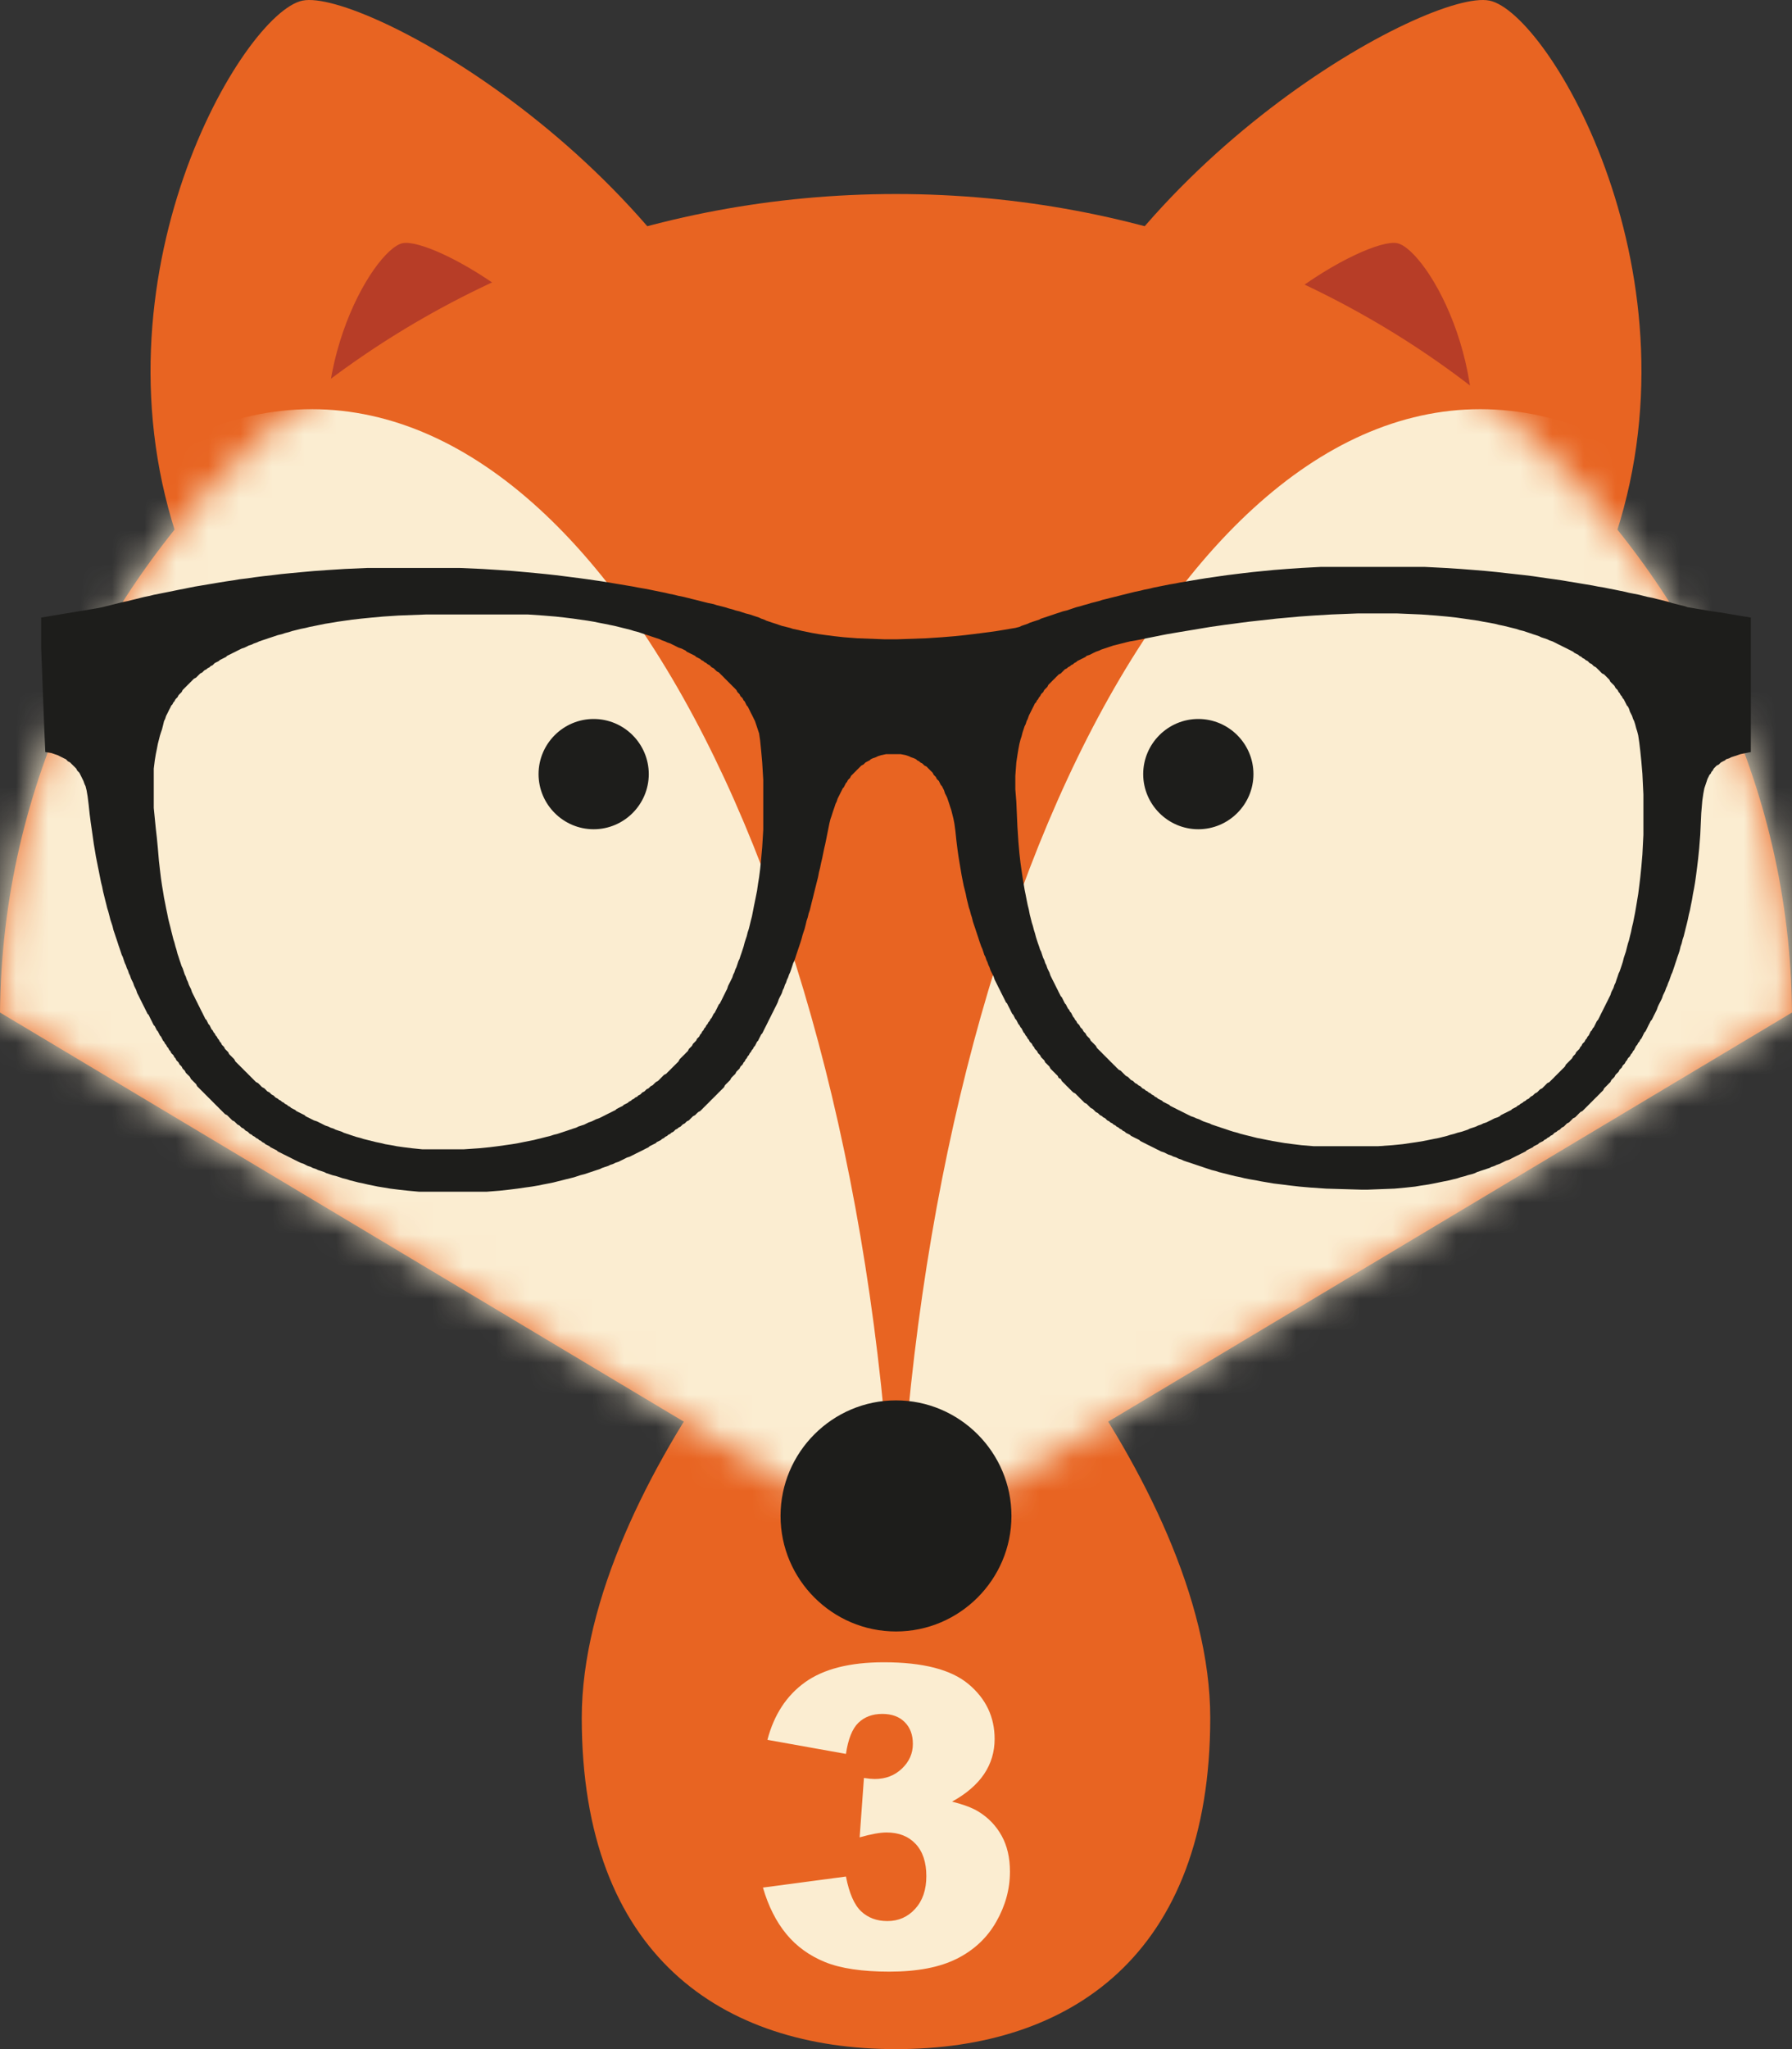
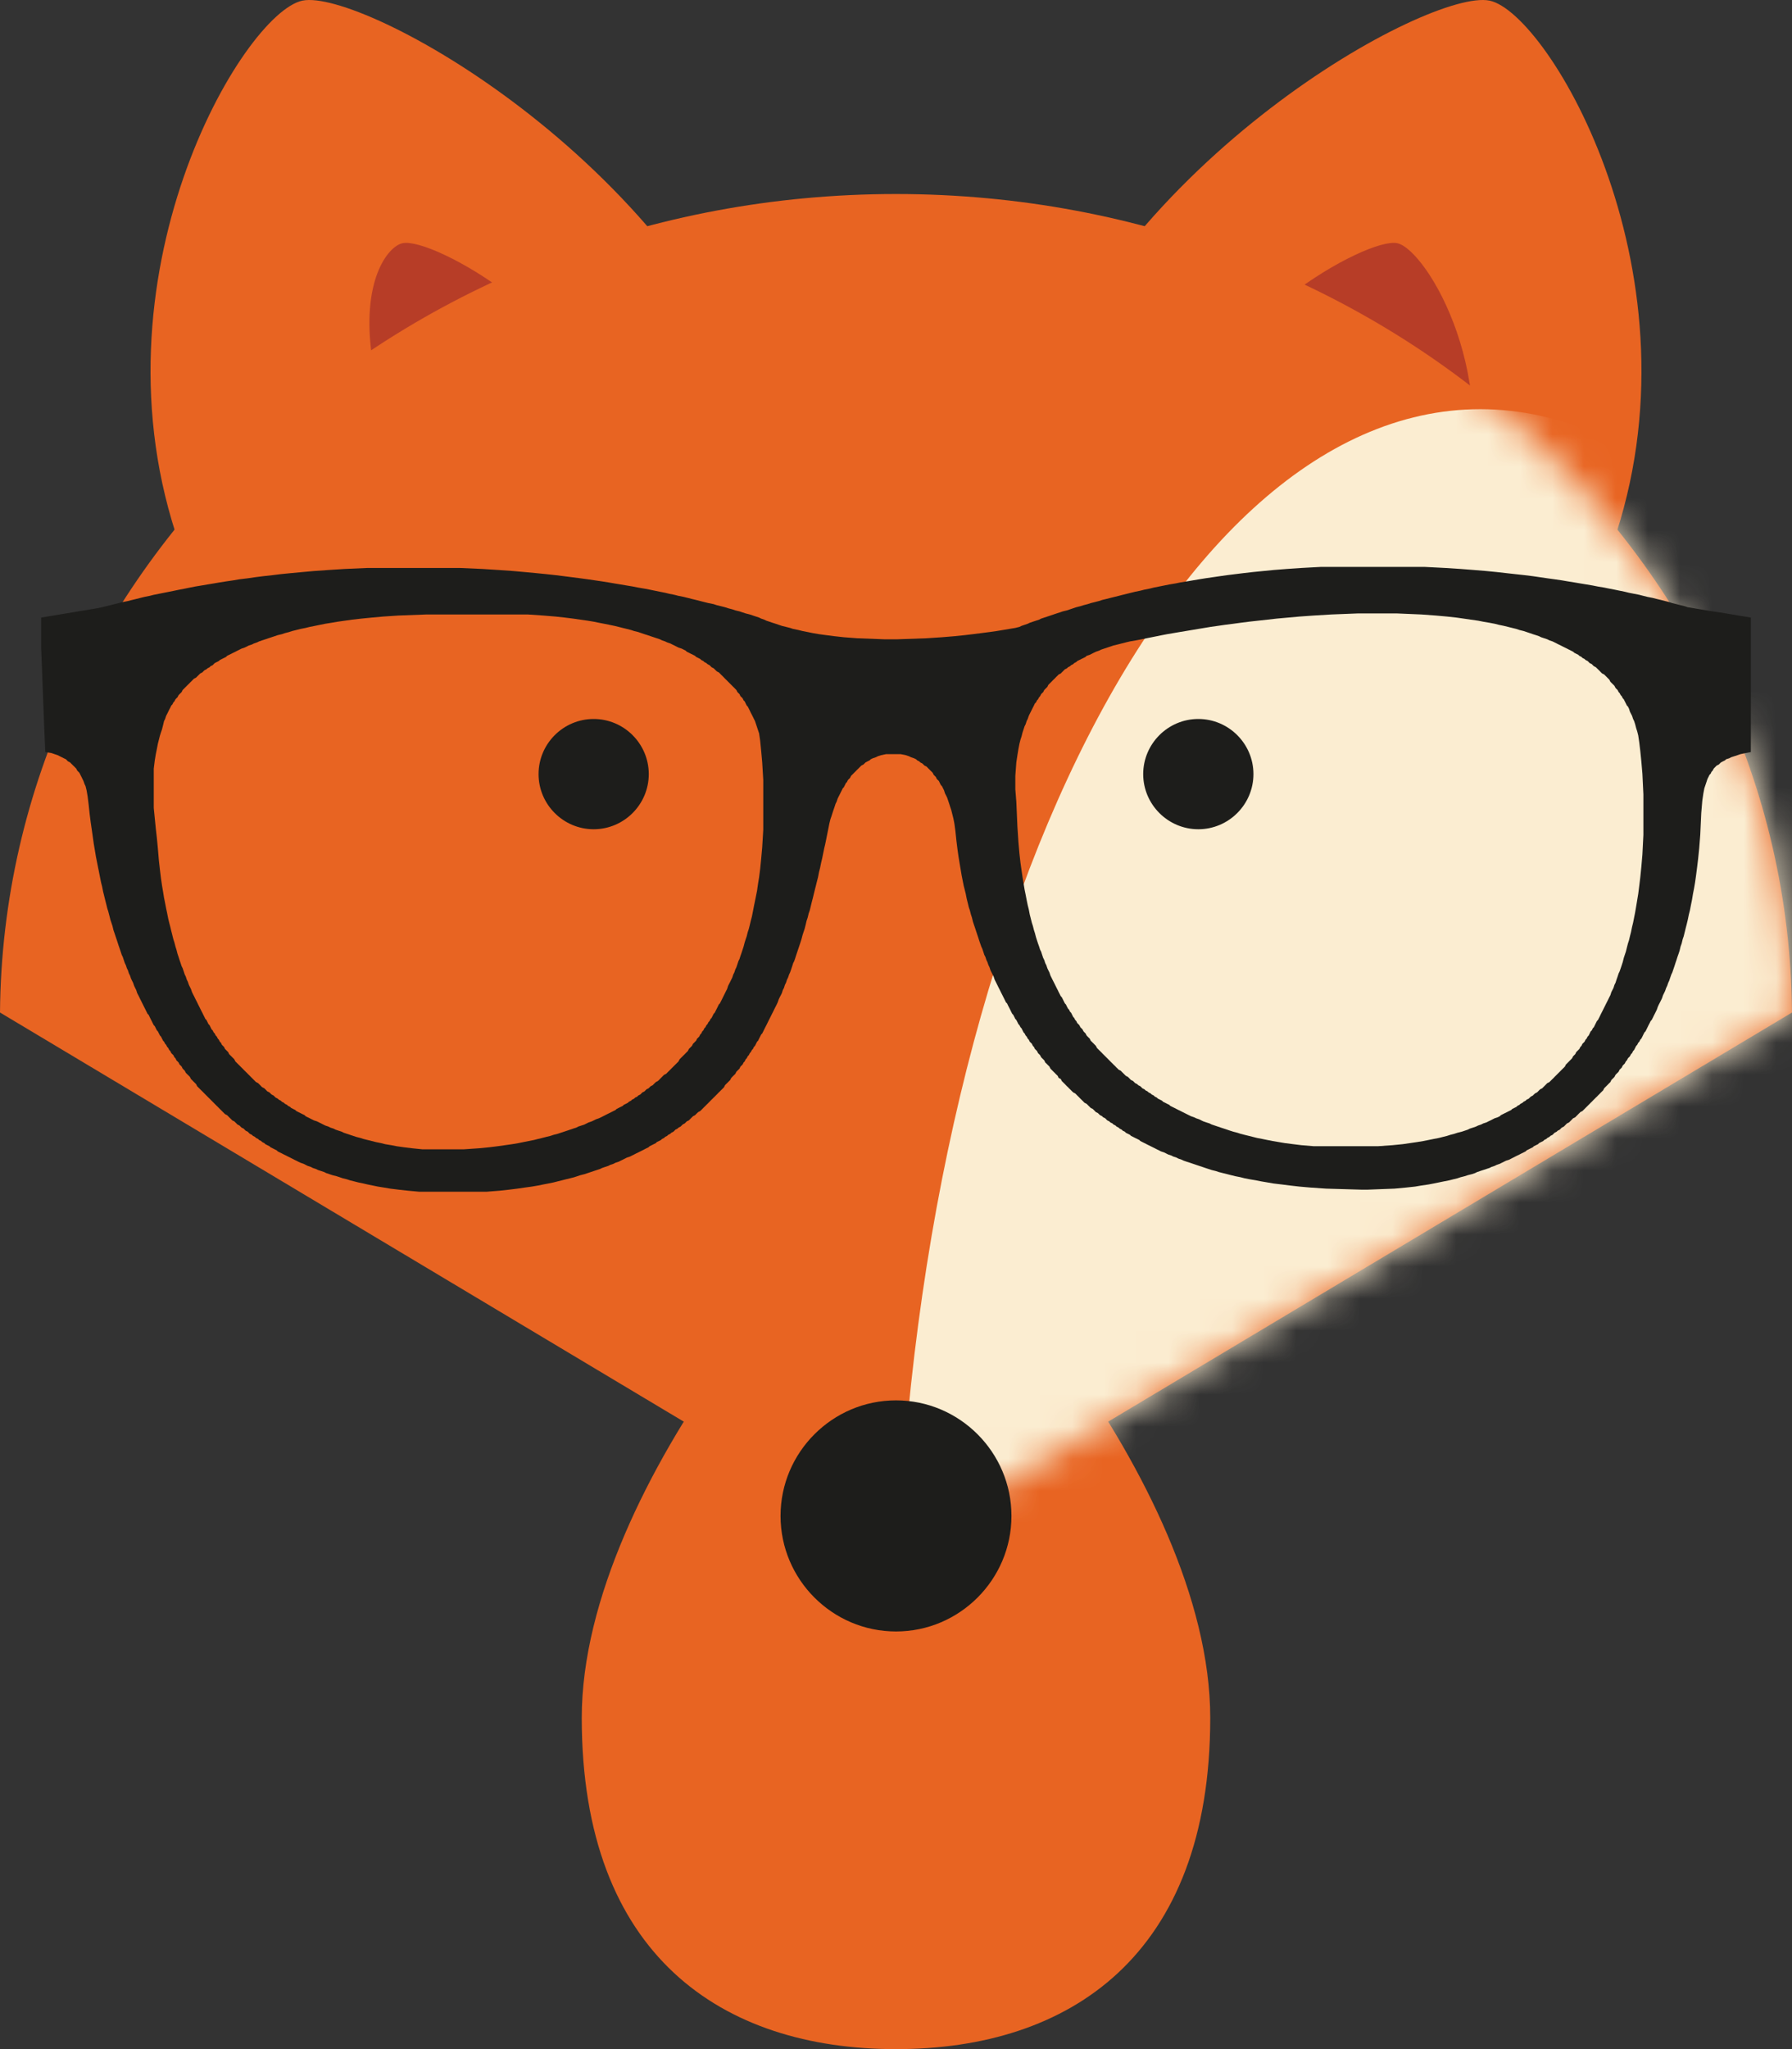
<svg xmlns="http://www.w3.org/2000/svg" xmlns:xlink="http://www.w3.org/1999/xlink" width="56px" height="64px" viewBox="0 0 56 64" version="1.1">
  <rect x="0" y="0" width="56" height="64" fill="#333333" stroke="none" />
  <title>27577E03-690D-4C60-B257-EF82F3F7CA11</title>
  <defs>
-     <path d="M4.8309011e-15,25.563 L27.999,42.306 L55.999,25.563 C55.884,11.429 43.391,0 27.999,0 L27.999,0 C12.609,0 0.115,11.429 4.8309011e-15,25.563" id="path-1" />
    <path d="M4.8309011e-15,25.563 L27.999,42.306 L55.999,25.563 C55.884,11.429 43.391,0 27.999,0 L27.999,0 C12.609,0 0.115,11.429 4.8309011e-15,25.563" id="path-3" />
  </defs>
  <g id="UI" stroke="none" stroke-width="1" fill="none" fill-rule="evenodd">
    <g id="_Facile-à-compter" transform="translate(-1126, -1086)">
      <g id="Group-32" transform="translate(1126, 1086)">
        <g id="Group-13">
          <path d="M28,37.074 C29.365,37.074 37.82,46.22 37.82,53.655 C37.82,61.089 33.423,64.001 28,64.001 C22.577,64.001 18.18,61.089 18.18,53.655 C18.18,46.22 26.635,37.074 28,37.074" id="Fill-1" fill="#E86422" />
          <path d="M9.454,0.019 C11.307,-0.359 21.022,4.941 23.973,13.316 C26.924,21.692 25.209,29.32 20.143,30.352 C15.078,31.384 8.576,25.429 5.625,17.054 C2.673,8.679 7.6,0.396 9.454,0.019" id="Fill-3" fill="#E86422" />
          <path d="M46.546,0.019 C44.692,-0.359 34.978,4.941 32.027,13.316 C29.075,21.692 30.791,29.32 35.856,30.352 C40.922,31.384 47.424,25.429 50.375,17.054 C53.326,8.679 48.399,0.396 46.546,0.019" id="Fill-5" fill="#E86422" />
-           <path d="M12.584,7.595 C13.513,7.406 18.38,10.062 19.859,14.258 C21.338,18.455 20.479,22.277 17.941,22.795 C15.402,23.312 12.145,20.328 10.665,16.131 C9.187,11.935 11.655,7.784 12.584,7.595" id="Fill-7" fill="#B73D27" />
+           <path d="M12.584,7.595 C13.513,7.406 18.38,10.062 19.859,14.258 C21.338,18.455 20.479,22.277 17.941,22.795 C9.187,11.935 11.655,7.784 12.584,7.595" id="Fill-7" fill="#B73D27" />
          <path d="M43.66,7.595 C42.731,7.406 37.864,10.062 36.385,14.258 C34.906,18.455 35.764,22.277 38.303,22.795 C40.841,23.312 44.099,20.328 45.578,16.131 C47.057,11.935 44.589,7.784 43.66,7.595" id="Fill-9" fill="#B73D27" />
          <path d="M0,31.624 C0.115,17.49 12.609,6.06 27.999,6.06 C43.391,6.06 55.884,17.49 56,31.624 L27.999,48.368 L0,31.624 Z" id="Fill-11" fill="#E86422" />
        </g>
        <g id="Group-20" transform="translate(0.001, 6.061)">
          <g id="Group-16">
            <mask id="mask-2" fill="white">
              <use xlink:href="#path-1" />
            </mask>
            <g id="Clip-15" />
            <path d="M9.739,85.378 C19.796,85.378 27.999,67.71 27.999,46.049 C27.999,24.387 19.796,6.719 9.739,6.719 C-0.319,6.719 -8.522,24.387 -8.522,46.049 C-8.522,67.71 -0.319,85.378 9.739,85.378" id="Fill-14" fill="#FBEDD1" mask="url(#mask-2)" />
          </g>
          <g id="Group-19">
            <mask id="mask-4" fill="white">
              <use xlink:href="#path-3" />
            </mask>
            <g id="Clip-18" />
            <path d="M46.26,85.378 C56.318,85.378 64.52,67.71 64.52,46.049 C64.52,24.387 56.318,6.719 46.26,6.719 C36.203,6.719 27.999,24.387 27.999,46.049 C27.999,67.71 36.203,85.378 46.26,85.378" id="Fill-17" fill="#FBEDD1" mask="url(#mask-4)" />
          </g>
        </g>
        <g id="Group-31" transform="translate(1.286, 17.706)">
          <path d="M26.714,33.25 C28.701,33.25 30.322,31.629 30.322,29.641 C30.322,27.653 28.701,26.032 26.714,26.032 C24.727,26.032 23.106,27.653 23.106,29.641 C23.106,31.629 24.727,33.25 26.714,33.25" id="Fill-21" fill="#1D1D1B" />
          <path d="M30.443,6.527 L30.474,6.107 L30.508,5.881 L30.54,5.687 L30.571,5.525 L30.604,5.396 L30.636,5.299 L30.669,5.169 L30.701,5.073 L30.733,4.976 L30.766,4.912 L30.797,4.814 L30.83,4.749 L30.863,4.653 L30.894,4.588 L30.927,4.523 L30.959,4.459 L30.991,4.395 L31.024,4.33 L31.055,4.264 L31.089,4.233 L31.12,4.169 L31.152,4.136 L31.186,4.071 L31.217,4.039 L31.25,3.974 L31.281,3.942 L31.314,3.91 L31.347,3.845 L31.378,3.813 L31.412,3.78 L31.444,3.748 L31.475,3.683 L31.508,3.651 L31.54,3.619 L31.573,3.587 L31.604,3.554 L31.637,3.521 L31.67,3.49 L31.701,3.457 L31.734,3.424 L31.767,3.393 L31.798,3.36 L31.863,3.328 L31.895,3.295 L31.928,3.263 L31.96,3.231 L31.993,3.198 L32.056,3.167 L32.09,3.134 L32.154,3.101 L32.186,3.07 L32.251,3.037 L32.282,3.005 L32.347,2.972 L32.379,2.94 L32.444,2.908 L32.508,2.876 L32.574,2.844 L32.638,2.811 L32.671,2.778 L32.767,2.746 L32.832,2.714 L32.896,2.681 L32.96,2.65 L33.057,2.617 L33.122,2.585 L33.219,2.552 L33.316,2.52 L33.412,2.488 L33.509,2.455 L33.639,2.424 L33.768,2.391 L33.897,2.358 L34.026,2.327 L34.22,2.294 L34.381,2.262 L34.543,2.229 L34.704,2.197 L34.865,2.165 L35.027,2.132 L35.188,2.101 L35.381,2.068 L35.576,2.035 L35.769,2.003 L35.962,1.971 L36.157,1.938 L36.351,1.906 L36.543,1.874 L36.769,1.842 L36.996,1.809 L37.255,1.776 L37.481,1.745 L37.739,1.712 L38.029,1.68 L38.32,1.648 L38.61,1.615 L38.966,1.583 L39.32,1.551 L39.772,1.519 L40.321,1.486 L41.161,1.453 L42.354,1.453 L43.13,1.486 L43.581,1.519 L43.936,1.551 L44.228,1.583 L44.454,1.615 L44.679,1.648 L44.905,1.68 L45.066,1.712 L45.26,1.745 L45.422,1.776 L45.551,1.809 L45.712,1.842 L45.841,1.874 L45.97,1.906 L46.101,1.938 L46.197,1.971 L46.326,2.003 L46.422,2.035 L46.52,2.068 L46.616,2.101 L46.713,2.132 L46.81,2.165 L46.874,2.197 L46.971,2.229 L47.068,2.262 L47.133,2.294 L47.23,2.327 L47.294,2.358 L47.359,2.391 L47.423,2.424 L47.488,2.455 L47.553,2.488 L47.617,2.52 L47.683,2.552 L47.746,2.585 L47.811,2.617 L47.875,2.65 L47.908,2.681 L47.972,2.714 L48.037,2.746 L48.069,2.778 L48.134,2.811 L48.166,2.844 L48.231,2.876 L48.263,2.908 L48.327,2.94 L48.36,2.972 L48.392,3.005 L48.457,3.037 L48.489,3.07 L48.521,3.101 L48.585,3.134 L48.618,3.167 L48.65,3.198 L48.683,3.231 L48.715,3.263 L48.746,3.295 L48.779,3.328 L48.844,3.36 L48.876,3.393 L48.908,3.424 L48.941,3.457 L48.973,3.49 L49.005,3.521 L49.038,3.587 L49.069,3.619 L49.102,3.651 L49.135,3.683 L49.166,3.716 L49.199,3.78 L49.23,3.813 L49.264,3.845 L49.296,3.91 L49.327,3.942 L49.361,4.006 L49.393,4.039 L49.425,4.103 L49.457,4.136 L49.489,4.2 L49.522,4.264 L49.554,4.33 L49.587,4.362 L49.619,4.426 L49.65,4.523 L49.683,4.588 L49.716,4.653 L49.748,4.749 L49.78,4.814 L49.812,4.912 L49.845,5.04 L49.877,5.138 L49.909,5.266 L49.942,5.492 L49.973,5.751 L50.006,6.074 L50.039,6.462 L50.07,7.108 L50.07,8.369 L50.039,8.982 L50.006,9.369 L49.973,9.694 L49.942,9.951 L49.909,10.21 L49.877,10.404 L49.845,10.598 L49.812,10.791 L49.78,10.953 L49.748,11.114 L49.716,11.244 L49.683,11.406 L49.65,11.535 L49.619,11.665 L49.587,11.762 L49.554,11.89 L49.522,12.019 L49.489,12.116 L49.457,12.214 L49.425,12.342 L49.393,12.44 L49.361,12.536 L49.327,12.633 L49.296,12.698 L49.264,12.795 L49.23,12.892 L49.199,12.989 L49.166,13.054 L49.135,13.151 L49.102,13.215 L49.069,13.28 L49.038,13.376 L49.005,13.441 L48.973,13.506 L48.941,13.571 L48.908,13.635 L48.876,13.7 L48.844,13.764 L48.812,13.828 L48.779,13.894 L48.746,13.958 L48.715,14.023 L48.683,14.087 L48.65,14.151 L48.618,14.184 L48.585,14.249 L48.553,14.314 L48.521,14.378 L48.489,14.41 L48.457,14.476 L48.423,14.507 L48.392,14.572 L48.36,14.637 L48.327,14.669 L48.295,14.733 L48.263,14.766 L48.231,14.83 L48.198,14.863 L48.166,14.894 L48.134,14.96 L48.101,14.992 L48.069,15.057 L48.037,15.089 L48.005,15.121 L47.972,15.153 L47.94,15.219 L47.908,15.251 L47.875,15.283 L47.842,15.347 L47.811,15.38 L47.779,15.412 L47.746,15.445 L47.714,15.478 L47.683,15.509 L47.649,15.542 L47.617,15.606 L47.585,15.639 L47.553,15.67 L47.52,15.703 L47.488,15.735 L47.456,15.768 L47.423,15.8 L47.391,15.832 L47.359,15.864 L47.327,15.896 L47.294,15.929 L47.263,15.962 L47.23,15.994 L47.197,16.026 L47.165,16.058 L47.133,16.091 L47.068,16.123 L47.036,16.155 L47.004,16.188 L46.971,16.221 L46.94,16.252 L46.907,16.285 L46.843,16.317 L46.81,16.349 L46.779,16.382 L46.745,16.413 L46.682,16.446 L46.648,16.478 L46.616,16.511 L46.552,16.544 L46.52,16.575 L46.487,16.608 L46.422,16.639 L46.39,16.672 L46.326,16.705 L46.293,16.737 L46.229,16.77 L46.197,16.801 L46.132,16.834 L46.101,16.866 L46.036,16.898 L45.97,16.931 L45.939,16.963 L45.875,16.995 L45.809,17.028 L45.744,17.06 L45.68,17.092 L45.616,17.124 L45.583,17.157 L45.518,17.19 L45.422,17.221 L45.358,17.254 L45.293,17.287 L45.228,17.318 L45.163,17.351 L45.066,17.382 L45.002,17.415 L44.905,17.448 L44.84,17.48 L44.743,17.513 L44.647,17.544 L44.582,17.577 L44.485,17.61 L44.389,17.641 L44.259,17.674 L44.162,17.706 L44.034,17.739 L43.936,17.771 L43.808,17.803 L43.678,17.836 L43.517,17.867 L43.355,17.9 L43.195,17.932 L43.001,17.964 L42.774,17.997 L42.549,18.03 L42.226,18.062 L41.773,18.094 L39.772,18.094 L39.386,18.062 L39.126,18.03 L38.868,17.997 L38.674,17.964 L38.482,17.932 L38.32,17.9 L38.159,17.867 L37.997,17.836 L37.867,17.803 L37.739,17.771 L37.609,17.739 L37.481,17.706 L37.384,17.674 L37.255,17.641 L37.158,17.61 L37.061,17.577 L36.963,17.544 L36.866,17.513 L36.769,17.48 L36.674,17.448 L36.577,17.415 L36.512,17.382 L36.415,17.351 L36.318,17.318 L36.254,17.287 L36.189,17.254 L36.092,17.221 L36.028,17.19 L35.931,17.157 L35.865,17.124 L35.801,17.092 L35.737,17.06 L35.673,17.028 L35.608,16.995 L35.542,16.963 L35.479,16.931 L35.414,16.898 L35.35,16.866 L35.285,16.834 L35.253,16.801 L35.188,16.77 L35.124,16.737 L35.059,16.705 L35.027,16.672 L34.962,16.639 L34.898,16.608 L34.865,16.575 L34.801,16.544 L34.769,16.511 L34.704,16.478 L34.672,16.446 L34.607,16.413 L34.575,16.382 L34.51,16.349 L34.479,16.317 L34.413,16.285 L34.381,16.252 L34.349,16.221 L34.284,16.188 L34.252,16.155 L34.187,16.123 L34.155,16.091 L34.123,16.058 L34.058,16.026 L34.026,15.994 L33.994,15.962 L33.961,15.929 L33.897,15.896 L33.865,15.864 L33.832,15.832 L33.8,15.8 L33.768,15.768 L33.736,15.735 L33.671,15.703 L33.639,15.67 L33.606,15.639 L33.575,15.606 L33.542,15.573 L33.509,15.542 L33.477,15.509 L33.445,15.478 L33.412,15.445 L33.38,15.412 L33.348,15.38 L33.316,15.347 L33.283,15.315 L33.251,15.283 L33.219,15.251 L33.186,15.219 L33.155,15.186 L33.122,15.153 L33.09,15.121 L33.057,15.089 L33.025,15.057 L32.994,15.025 L32.96,14.96 L32.928,14.927 L32.896,14.894 L32.864,14.863 L32.832,14.83 L32.799,14.799 L32.767,14.733 L32.734,14.702 L32.702,14.669 L32.671,14.637 L32.638,14.572 L32.605,14.54 L32.574,14.507 L32.541,14.443 L32.508,14.41 L32.476,14.378 L32.444,14.314 L32.413,14.281 L32.379,14.249 L32.347,14.184 L32.315,14.151 L32.282,14.087 L32.251,14.055 L32.218,13.99 L32.186,13.926 L32.154,13.894 L32.121,13.828 L32.09,13.797 L32.056,13.733 L32.024,13.667 L31.993,13.635 L31.96,13.571 L31.928,13.506 L31.895,13.441 L31.863,13.408 L31.831,13.344 L31.798,13.28 L31.767,13.215 L31.734,13.151 L31.701,13.085 L31.67,13.021 L31.637,12.957 L31.604,12.892 L31.573,12.828 L31.54,12.762 L31.508,12.666 L31.475,12.601 L31.444,12.536 L31.412,12.44 L31.378,12.375 L31.347,12.278 L31.314,12.214 L31.281,12.116 L31.25,12.019 L31.217,11.955 L31.186,11.857 L31.152,11.762 L31.12,11.665 L31.089,11.567 L31.055,11.438 L31.024,11.341 L30.991,11.212 L30.959,11.114 L30.927,10.986 L30.894,10.856 L30.863,10.695 L30.83,10.565 L30.797,10.404 L30.766,10.243 L30.733,10.081 L30.701,9.887 L30.669,9.694 L30.636,9.467 L30.604,9.241 L30.571,8.951 L30.54,8.595 L30.508,8.11 L30.474,7.334 L30.443,6.947 L30.443,6.527 Z M3.519,6.301 L3.551,6.042 L3.583,5.848 L3.616,5.687 L3.647,5.525 L3.68,5.396 L3.713,5.266 L3.744,5.169 L3.777,5.073 L3.81,4.943 L3.841,4.814 L3.874,4.749 L3.905,4.653 L3.939,4.588 L3.971,4.523 L4.002,4.459 L4.036,4.395 L4.067,4.33 L4.1,4.297 L4.132,4.233 L4.164,4.2 L4.197,4.136 L4.228,4.103 L4.261,4.071 L4.294,4.006 L4.325,3.974 L4.358,3.942 L4.39,3.91 L4.422,3.845 L4.455,3.813 L4.487,3.78 L4.52,3.748 L4.551,3.716 L4.584,3.683 L4.617,3.651 L4.648,3.619 L4.681,3.587 L4.714,3.554 L4.745,3.521 L4.778,3.49 L4.842,3.457 L4.875,3.424 L4.906,3.393 L4.94,3.36 L4.971,3.328 L5.037,3.295 L5.068,3.263 L5.101,3.231 L5.165,3.198 L5.198,3.167 L5.263,3.134 L5.294,3.101 L5.359,3.07 L5.391,3.037 L5.423,3.005 L5.488,2.972 L5.552,2.94 L5.584,2.908 L5.649,2.876 L5.714,2.844 L5.779,2.811 L5.81,2.778 L5.875,2.746 L5.941,2.714 L6.005,2.681 L6.069,2.65 L6.133,2.617 L6.198,2.585 L6.263,2.552 L6.359,2.52 L6.425,2.488 L6.488,2.455 L6.586,2.424 L6.65,2.391 L6.747,2.358 L6.811,2.327 L6.908,2.294 L7.006,2.262 L7.102,2.229 L7.199,2.197 L7.296,2.165 L7.393,2.132 L7.522,2.101 L7.619,2.068 L7.747,2.035 L7.845,2.003 L7.974,1.971 L8.103,1.938 L8.264,1.906 L8.393,1.874 L8.555,1.842 L8.716,1.809 L8.878,1.776 L9.071,1.745 L9.265,1.712 L9.491,1.68 L9.716,1.648 L10.008,1.615 L10.331,1.583 L10.686,1.551 L11.17,1.519 L12.041,1.486 L13.171,1.486 L13.3,1.486 L15.204,1.486 L15.689,1.519 L16.077,1.551 L16.367,1.583 L16.625,1.615 L16.851,1.648 L17.078,1.68 L17.271,1.712 L17.432,1.745 L17.593,1.776 L17.755,1.809 L17.916,1.842 L18.046,1.874 L18.175,1.906 L18.305,1.938 L18.433,1.971 L18.53,2.003 L18.659,2.035 L18.756,2.068 L18.853,2.101 L18.95,2.132 L19.047,2.165 L19.143,2.197 L19.24,2.229 L19.337,2.262 L19.402,2.294 L19.498,2.327 L19.563,2.358 L19.66,2.391 L19.724,2.424 L19.79,2.455 L19.854,2.488 L19.918,2.52 L20.015,2.552 L20.08,2.585 L20.144,2.617 L20.176,2.65 L20.241,2.681 L20.306,2.714 L20.371,2.746 L20.435,2.778 L20.467,2.811 L20.533,2.844 L20.596,2.876 L20.629,2.908 L20.693,2.94 L20.725,2.972 L20.79,3.005 L20.822,3.037 L20.887,3.07 L20.919,3.101 L20.951,3.134 L21.016,3.167 L21.048,3.198 L21.081,3.231 L21.114,3.263 L21.177,3.295 L21.21,3.328 L21.242,3.36 L21.275,3.393 L21.307,3.424 L21.339,3.457 L21.371,3.49 L21.403,3.521 L21.436,3.554 L21.468,3.587 L21.5,3.619 L21.533,3.651 L21.565,3.683 L21.597,3.716 L21.629,3.748 L21.662,3.78 L21.694,3.813 L21.726,3.845 L21.759,3.91 L21.791,3.942 L21.823,3.974 L21.854,4.039 L21.888,4.071 L21.92,4.103 L21.952,4.169 L21.985,4.2 L22.016,4.264 L22.049,4.33 L22.081,4.362 L22.114,4.426 L22.146,4.491 L22.177,4.556 L22.211,4.621 L22.243,4.685 L22.274,4.749 L22.307,4.814 L22.34,4.912 L22.372,5.008 L22.404,5.105 L22.436,5.202 L22.469,5.428 L22.501,5.751 L22.533,6.107 L22.566,6.656 L22.566,8.207 L22.533,8.756 L22.501,9.112 L22.469,9.435 L22.436,9.694 L22.404,9.887 L22.372,10.113 L22.34,10.274 L22.307,10.437 L22.274,10.598 L22.243,10.76 L22.211,10.921 L22.177,11.05 L22.146,11.18 L22.114,11.309 L22.081,11.406 L22.049,11.535 L22.016,11.632 L21.985,11.729 L21.952,11.857 L21.92,11.955 L21.888,12.052 L21.854,12.149 L21.823,12.246 L21.791,12.31 L21.759,12.407 L21.726,12.505 L21.694,12.569 L21.662,12.666 L21.629,12.731 L21.597,12.828 L21.565,12.892 L21.533,12.957 L21.5,13.021 L21.468,13.085 L21.436,13.183 L21.403,13.247 L21.371,13.312 L21.339,13.376 L21.307,13.441 L21.275,13.506 L21.242,13.571 L21.21,13.635 L21.177,13.667 L21.145,13.733 L21.114,13.797 L21.081,13.861 L21.048,13.926 L21.016,13.958 L20.984,14.023 L20.951,14.087 L20.919,14.12 L20.887,14.184 L20.855,14.217 L20.822,14.281 L20.79,14.314 L20.758,14.378 L20.725,14.41 L20.693,14.476 L20.661,14.507 L20.629,14.572 L20.596,14.604 L20.564,14.669 L20.533,14.702 L20.499,14.733 L20.467,14.799 L20.435,14.83 L20.403,14.863 L20.371,14.894 L20.338,14.96 L20.306,14.992 L20.273,15.025 L20.241,15.057 L20.21,15.121 L20.176,15.153 L20.144,15.186 L20.112,15.219 L20.08,15.251 L20.047,15.283 L20.015,15.315 L19.983,15.347 L19.951,15.38 L19.918,15.445 L19.886,15.478 L19.854,15.509 L19.821,15.542 L19.79,15.573 L19.757,15.606 L19.724,15.639 L19.692,15.67 L19.66,15.703 L19.629,15.735 L19.595,15.768 L19.563,15.8 L19.531,15.832 L19.467,15.864 L19.434,15.896 L19.402,15.929 L19.369,15.962 L19.337,15.994 L19.306,16.026 L19.272,16.058 L19.209,16.091 L19.176,16.123 L19.143,16.155 L19.111,16.188 L19.047,16.221 L19.014,16.252 L18.982,16.285 L18.917,16.317 L18.886,16.349 L18.853,16.382 L18.789,16.413 L18.756,16.446 L18.725,16.478 L18.659,16.511 L18.628,16.544 L18.563,16.575 L18.53,16.608 L18.466,16.639 L18.433,16.672 L18.368,16.705 L18.336,16.737 L18.272,16.77 L18.208,16.801 L18.175,16.834 L18.11,16.866 L18.046,16.898 L17.982,16.931 L17.949,16.963 L17.885,16.995 L17.82,17.028 L17.755,17.06 L17.69,17.092 L17.627,17.124 L17.562,17.157 L17.498,17.19 L17.432,17.221 L17.336,17.254 L17.271,17.287 L17.206,17.318 L17.109,17.351 L17.046,17.382 L16.981,17.415 L16.884,17.448 L16.786,17.48 L16.723,17.513 L16.625,17.544 L16.528,17.577 L16.432,17.61 L16.335,17.641 L16.238,17.674 L16.142,17.706 L16.012,17.739 L15.916,17.771 L15.785,17.803 L15.657,17.836 L15.528,17.867 L15.399,17.9 L15.237,17.932 L15.076,17.964 L14.915,17.997 L14.721,18.03 L14.495,18.062 L14.269,18.094 L14.011,18.126 L13.688,18.158 L13.203,18.191 L11.913,18.191 L11.59,18.158 L11.332,18.126 L11.106,18.094 L10.943,18.062 L10.75,18.03 L10.62,17.997 L10.459,17.964 L10.331,17.932 L10.202,17.9 L10.071,17.867 L9.975,17.836 L9.846,17.803 L9.75,17.771 L9.653,17.739 L9.555,17.706 L9.459,17.674 L9.393,17.641 L9.298,17.61 L9.201,17.577 L9.136,17.544 L9.039,17.513 L8.975,17.48 L8.878,17.448 L8.812,17.415 L8.749,17.382 L8.684,17.351 L8.619,17.318 L8.523,17.287 L8.458,17.254 L8.393,17.221 L8.328,17.19 L8.264,17.157 L8.232,17.124 L8.167,17.092 L8.103,17.06 L8.038,17.028 L7.974,16.995 L7.941,16.963 L7.877,16.931 L7.812,16.898 L7.78,16.866 L7.715,16.834 L7.683,16.801 L7.619,16.77 L7.586,16.737 L7.522,16.705 L7.489,16.672 L7.425,16.639 L7.393,16.608 L7.328,16.575 L7.296,16.544 L7.263,16.511 L7.199,16.478 L7.167,16.446 L7.134,16.413 L7.07,16.382 L7.037,16.349 L7.006,16.317 L6.973,16.285 L6.908,16.252 L6.876,16.221 L6.845,16.188 L6.811,16.155 L6.779,16.123 L6.715,16.091 L6.682,16.058 L6.65,16.026 L6.618,15.994 L6.586,15.962 L6.553,15.929 L6.521,15.896 L6.488,15.864 L6.456,15.832 L6.425,15.8 L6.392,15.768 L6.359,15.735 L6.327,15.703 L6.295,15.67 L6.263,15.639 L6.23,15.606 L6.198,15.573 L6.166,15.542 L6.133,15.509 L6.102,15.478 L6.069,15.445 L6.036,15.38 L6.005,15.347 L5.972,15.315 L5.941,15.283 L5.907,15.251 L5.875,15.219 L5.844,15.153 L5.81,15.121 L5.779,15.089 L5.746,15.057 L5.714,14.992 L5.682,14.96 L5.649,14.927 L5.618,14.863 L5.584,14.83 L5.552,14.766 L5.521,14.733 L5.488,14.669 L5.455,14.637 L5.423,14.572 L5.391,14.54 L5.359,14.476 L5.326,14.443 L5.294,14.378 L5.263,14.314 L5.229,14.281 L5.198,14.217 L5.165,14.151 L5.132,14.12 L5.101,14.055 L5.068,13.99 L5.037,13.926 L5.003,13.861 L4.971,13.797 L4.94,13.733 L4.906,13.667 L4.875,13.602 L4.842,13.538 L4.81,13.474 L4.778,13.408 L4.745,13.344 L4.714,13.28 L4.681,13.183 L4.648,13.118 L4.617,13.054 L4.584,12.957 L4.551,12.892 L4.52,12.795 L4.487,12.731 L4.455,12.633 L4.422,12.536 L4.39,12.472 L4.358,12.375 L4.325,12.278 L4.294,12.181 L4.261,12.084 L4.228,11.955 L4.197,11.857 L4.164,11.729 L4.132,11.632 L4.1,11.503 L4.067,11.373 L4.036,11.244 L4.002,11.114 L3.971,10.986 L3.939,10.824 L3.905,10.663 L3.874,10.501 L3.841,10.339 L3.81,10.145 L3.777,9.951 L3.744,9.725 L3.713,9.467 L3.68,9.177 L3.647,8.789 L3.616,8.465 L3.583,8.175 L3.551,7.852 L3.519,7.528 L3.519,6.301 Z M39.386,0.033 L38.933,0.064 L38.513,0.097 L38.19,0.129 L37.867,0.161 L37.578,0.194 L37.319,0.226 L37.061,0.258 L36.835,0.29 L36.608,0.323 L36.382,0.356 L36.189,0.387 L35.995,0.42 L35.801,0.453 L35.608,0.484 L35.447,0.517 L35.253,0.549 L35.091,0.582 L34.93,0.614 L34.769,0.646 L34.638,0.679 L34.479,0.71 L34.349,0.743 L34.187,0.776 L34.058,0.808 L33.929,0.84 L33.8,0.872 L33.671,0.905 L33.542,0.937 L33.412,0.969 L33.283,1.002 L33.155,1.033 L33.057,1.066 L32.928,1.099 L32.799,1.131 L32.702,1.163 L32.574,1.196 L32.476,1.227 L32.347,1.26 L32.251,1.292 L32.154,1.325 L32.056,1.358 L31.928,1.389 L31.831,1.422 L31.734,1.453 L31.637,1.486 L31.54,1.519 L31.444,1.551 L31.347,1.583 L31.25,1.615 L31.186,1.648 L31.089,1.68 L30.991,1.712 L30.894,1.745 L30.83,1.776 L30.733,1.809 L30.636,1.842 L30.571,1.874 L30.443,1.906 L30.249,1.938 L30.055,1.971 L29.862,2.003 L29.636,2.035 L29.378,2.068 L29.119,2.101 L28.861,2.132 L28.538,2.165 L28.151,2.197 L27.667,2.229 L26.73,2.262 L26.375,2.262 L25.503,2.229 L25.083,2.197 L24.794,2.165 L24.535,2.132 L24.308,2.101 L24.116,2.068 L23.954,2.035 L23.793,2.003 L23.663,1.971 L23.501,1.938 L23.404,1.906 L23.276,1.874 L23.147,1.842 L23.05,1.809 L22.953,1.776 L22.856,1.745 L22.759,1.712 L22.663,1.68 L22.597,1.648 L22.501,1.615 L22.436,1.583 L22.34,1.551 L22.243,1.519 L22.146,1.486 L22.016,1.453 L21.92,1.422 L21.823,1.389 L21.694,1.358 L21.597,1.325 L21.468,1.292 L21.371,1.26 L21.242,1.227 L21.114,1.196 L21.016,1.163 L20.855,1.131 L20.725,1.099 L20.596,1.066 L20.467,1.033 L20.338,1.002 L20.21,0.969 L20.08,0.937 L19.918,0.905 L19.79,0.872 L19.629,0.84 L19.498,0.808 L19.337,0.776 L19.176,0.743 L19.014,0.71 L18.853,0.679 L18.659,0.646 L18.498,0.614 L18.305,0.582 L18.11,0.549 L17.916,0.517 L17.724,0.484 L17.529,0.453 L17.304,0.42 L17.078,0.387 L16.851,0.356 L16.594,0.323 L16.335,0.29 L16.077,0.258 L15.785,0.226 L15.463,0.194 L15.108,0.161 L14.753,0.129 L14.301,0.097 L13.785,0.064 L13.075,0.033 L10.202,0.033 L9.491,0.064 L8.975,0.097 L8.523,0.129 L8.167,0.161 L7.812,0.194 L7.489,0.226 L7.231,0.258 L6.941,0.29 L6.682,0.323 L6.456,0.356 L6.198,0.387 L6.005,0.42 L5.779,0.453 L5.584,0.484 L5.391,0.517 L5.198,0.549 L5.003,0.582 L4.81,0.614 L4.648,0.646 L4.487,0.679 L4.325,0.71 L4.164,0.743 L4.002,0.776 L3.841,0.808 L3.68,0.84 L3.519,0.872 L3.39,0.905 L3.228,0.937 L3.099,0.969 L2.97,1.002 L2.84,1.033 L2.712,1.066 L2.55,1.099 L2.42,1.131 L2.292,1.163 L2.163,1.196 L2.034,1.227 L1.905,1.26 L1.743,1.292 L1.549,1.325 L1.357,1.358 L1.162,1.389 L0.968,1.422 L0.776,1.453 L0.581,1.486 L0.387,1.519 L0.194,1.551 L0,1.583 L0,2.52 L0.033,3.36 L0.064,4.2 L0.097,5.04 L0.129,5.783 L0.323,5.815 L0.419,5.848 L0.516,5.881 L0.581,5.913 L0.645,5.945 L0.71,5.978 L0.776,6.009 L0.807,6.042 L0.839,6.074 L0.904,6.107 L0.936,6.14 L0.968,6.171 L1.001,6.204 L1.033,6.235 L1.065,6.268 L1.097,6.301 L1.13,6.365 L1.162,6.397 L1.194,6.43 L1.227,6.494 L1.259,6.558 L1.291,6.624 L1.323,6.688 L1.357,6.785 L1.388,6.85 L1.42,6.979 L1.453,7.173 L1.485,7.432 L1.516,7.722 L1.549,7.98 L1.582,8.207 L1.614,8.433 L1.646,8.659 L1.679,8.853 L1.711,9.046 L1.743,9.208 L1.775,9.369 L1.808,9.531 L1.84,9.694 L1.872,9.855 L1.905,9.984 L1.937,10.145 L1.969,10.274 L2.001,10.404 L2.034,10.533 L2.066,10.663 L2.097,10.76 L2.131,10.889 L2.163,11.017 L2.195,11.114 L2.228,11.212 L2.259,11.341 L2.292,11.438 L2.324,11.535 L2.357,11.632 L2.389,11.729 L2.42,11.826 L2.454,11.923 L2.486,12.019 L2.518,12.116 L2.55,12.181 L2.582,12.278 L2.615,12.375 L2.647,12.44 L2.679,12.536 L2.712,12.601 L2.743,12.698 L2.776,12.762 L2.809,12.859 L2.84,12.924 L2.873,12.989 L2.906,13.085 L2.938,13.151 L2.97,13.215 L3.001,13.312 L3.035,13.376 L3.067,13.441 L3.099,13.506 L3.132,13.571 L3.163,13.635 L3.196,13.7 L3.228,13.764 L3.26,13.828 L3.293,13.894 L3.324,13.958 L3.358,13.99 L3.39,14.055 L3.421,14.12 L3.454,14.184 L3.486,14.249 L3.519,14.314 L3.551,14.345 L3.583,14.41 L3.616,14.476 L3.647,14.507 L3.68,14.572 L3.713,14.637 L3.744,14.669 L3.777,14.733 L3.81,14.799 L3.841,14.83 L3.874,14.894 L3.905,14.927 L3.939,14.992 L3.971,15.025 L4.002,15.089 L4.036,15.121 L4.067,15.186 L4.1,15.219 L4.132,15.251 L4.164,15.315 L4.197,15.347 L4.228,15.412 L4.261,15.445 L4.294,15.478 L4.325,15.542 L4.358,15.573 L4.39,15.606 L4.422,15.67 L4.455,15.703 L4.487,15.735 L4.52,15.8 L4.551,15.832 L4.584,15.864 L4.617,15.896 L4.648,15.929 L4.681,15.994 L4.714,16.026 L4.745,16.058 L4.778,16.091 L4.81,16.123 L4.842,16.155 L4.875,16.221 L4.906,16.252 L4.94,16.285 L4.971,16.317 L5.003,16.349 L5.037,16.382 L5.068,16.413 L5.101,16.446 L5.132,16.478 L5.165,16.511 L5.198,16.544 L5.229,16.575 L5.263,16.608 L5.294,16.639 L5.326,16.672 L5.359,16.705 L5.391,16.737 L5.423,16.77 L5.455,16.801 L5.488,16.834 L5.521,16.866 L5.552,16.898 L5.584,16.931 L5.618,16.963 L5.649,16.995 L5.682,17.028 L5.714,17.06 L5.746,17.092 L5.81,17.124 L5.844,17.157 L5.875,17.19 L5.907,17.221 L5.941,17.254 L5.972,17.287 L6.036,17.318 L6.069,17.351 L6.102,17.382 L6.133,17.415 L6.198,17.448 L6.23,17.48 L6.263,17.513 L6.327,17.544 L6.359,17.577 L6.392,17.61 L6.456,17.641 L6.488,17.674 L6.521,17.706 L6.586,17.739 L6.618,17.771 L6.682,17.803 L6.715,17.836 L6.779,17.867 L6.811,17.9 L6.876,17.932 L6.908,17.964 L6.973,17.997 L7.006,18.03 L7.07,18.062 L7.134,18.094 L7.167,18.126 L7.231,18.158 L7.296,18.191 L7.36,18.223 L7.393,18.256 L7.457,18.288 L7.522,18.32 L7.586,18.353 L7.651,18.384 L7.715,18.417 L7.78,18.449 L7.845,18.482 L7.908,18.515 L7.974,18.546 L8.038,18.579 L8.103,18.61 L8.2,18.643 L8.264,18.676 L8.328,18.708 L8.426,18.74 L8.489,18.773 L8.587,18.805 L8.651,18.837 L8.749,18.869 L8.845,18.901 L8.91,18.934 L9.007,18.966 L9.104,18.999 L9.232,19.031 L9.33,19.063 L9.427,19.096 L9.555,19.127 L9.653,19.16 L9.782,19.192 L9.911,19.225 L10.071,19.258 L10.202,19.289 L10.363,19.322 L10.524,19.355 L10.717,19.386 L10.912,19.419 L11.17,19.451 L11.46,19.483 L11.816,19.516 L13.914,19.516 L14.333,19.483 L14.624,19.451 L14.881,19.419 L15.108,19.386 L15.334,19.355 L15.528,19.322 L15.689,19.289 L15.851,19.258 L16.012,19.225 L16.142,19.192 L16.271,19.16 L16.4,19.127 L16.528,19.096 L16.658,19.063 L16.755,19.031 L16.851,18.999 L16.981,18.966 L17.078,18.934 L17.175,18.901 L17.271,18.869 L17.367,18.837 L17.465,18.805 L17.529,18.773 L17.627,18.74 L17.724,18.708 L17.787,18.676 L17.885,18.643 L17.949,18.61 L18.046,18.579 L18.11,18.546 L18.175,18.515 L18.24,18.482 L18.305,18.449 L18.402,18.417 L18.466,18.384 L18.53,18.353 L18.594,18.32 L18.659,18.288 L18.725,18.256 L18.789,18.223 L18.853,18.191 L18.917,18.158 L18.982,18.126 L19.014,18.094 L19.079,18.062 L19.143,18.03 L19.209,17.997 L19.24,17.964 L19.306,17.932 L19.369,17.9 L19.402,17.867 L19.467,17.836 L19.498,17.803 L19.563,17.771 L19.595,17.739 L19.66,17.706 L19.692,17.674 L19.757,17.641 L19.79,17.61 L19.821,17.577 L19.886,17.544 L19.918,17.513 L19.983,17.48 L20.015,17.448 L20.047,17.415 L20.112,17.382 L20.144,17.351 L20.176,17.318 L20.241,17.287 L20.273,17.254 L20.306,17.221 L20.338,17.19 L20.371,17.157 L20.435,17.124 L20.467,17.092 L20.499,17.06 L20.533,17.028 L20.596,16.995 L20.629,16.963 L20.661,16.931 L20.693,16.898 L20.725,16.866 L20.758,16.834 L20.79,16.801 L20.822,16.77 L20.855,16.737 L20.887,16.705 L20.919,16.672 L20.951,16.639 L20.984,16.608 L21.016,16.575 L21.048,16.544 L21.081,16.511 L21.114,16.478 L21.145,16.446 L21.177,16.413 L21.21,16.382 L21.242,16.349 L21.275,16.317 L21.307,16.285 L21.339,16.252 L21.371,16.188 L21.403,16.155 L21.436,16.123 L21.468,16.091 L21.5,16.058 L21.533,16.026 L21.565,15.962 L21.597,15.929 L21.629,15.896 L21.662,15.864 L21.694,15.832 L21.726,15.768 L21.759,15.735 L21.791,15.703 L21.823,15.67 L21.854,15.606 L21.888,15.573 L21.92,15.542 L21.952,15.478 L21.985,15.445 L22.016,15.38 L22.049,15.347 L22.081,15.283 L22.114,15.251 L22.146,15.186 L22.177,15.153 L22.211,15.089 L22.243,15.057 L22.274,14.992 L22.307,14.96 L22.34,14.894 L22.372,14.83 L22.404,14.799 L22.436,14.733 L22.469,14.669 L22.501,14.604 L22.533,14.572 L22.566,14.507 L22.597,14.443 L22.63,14.378 L22.663,14.314 L22.695,14.249 L22.727,14.184 L22.759,14.12 L22.792,14.055 L22.824,13.99 L22.856,13.926 L22.889,13.861 L22.92,13.797 L22.953,13.733 L22.986,13.667 L23.017,13.602 L23.05,13.506 L23.081,13.441 L23.115,13.376 L23.147,13.312 L23.178,13.215 L23.212,13.151 L23.243,13.054 L23.276,12.989 L23.308,12.892 L23.34,12.828 L23.373,12.731 L23.404,12.666 L23.438,12.569 L23.47,12.472 L23.501,12.375 L23.534,12.31 L23.567,12.214 L23.598,12.116 L23.631,12.019 L23.663,11.923 L23.696,11.826 L23.728,11.729 L23.759,11.632 L23.793,11.503 L23.824,11.406 L23.857,11.309 L23.89,11.18 L23.921,11.05 L23.954,10.953 L23.985,10.824 L24.019,10.727 L24.051,10.598 L24.082,10.469 L24.116,10.339 L24.147,10.21 L24.179,10.081 L24.212,9.951 L24.244,9.822 L24.277,9.694 L24.308,9.531 L24.341,9.403 L24.374,9.241 L24.405,9.112 L24.438,8.951 L24.471,8.789 L24.502,8.659 L24.535,8.498 L24.567,8.336 L24.6,8.175 L24.632,8.013 L24.664,7.883 L24.697,7.787 L24.728,7.69 L24.76,7.593 L24.794,7.496 L24.825,7.399 L24.858,7.334 L24.89,7.237 L24.922,7.173 L24.955,7.108 L24.986,7.044 L25.02,6.979 L25.051,6.914 L25.083,6.883 L25.117,6.817 L25.148,6.753 L25.18,6.721 L25.212,6.656 L25.245,6.624 L25.278,6.591 L25.309,6.527 L25.342,6.494 L25.375,6.462 L25.406,6.43 L25.439,6.397 L25.471,6.365 L25.503,6.332 L25.536,6.301 L25.568,6.268 L25.601,6.235 L25.632,6.204 L25.698,6.171 L25.729,6.14 L25.762,6.107 L25.826,6.074 L25.89,6.042 L25.923,6.009 L25.987,5.978 L26.084,5.945 L26.149,5.913 L26.246,5.881 L26.407,5.848 L26.859,5.848 L27.02,5.881 L27.117,5.913 L27.183,5.945 L27.279,5.978 L27.343,6.009 L27.376,6.042 L27.44,6.074 L27.473,6.107 L27.537,6.14 L27.569,6.171 L27.602,6.204 L27.667,6.235 L27.699,6.268 L27.731,6.301 L27.763,6.332 L27.795,6.365 L27.828,6.397 L27.86,6.43 L27.892,6.494 L27.925,6.527 L27.957,6.558 L27.989,6.624 L28.021,6.656 L28.054,6.688 L28.085,6.753 L28.118,6.817 L28.151,6.85 L28.183,6.914 L28.215,6.979 L28.246,7.076 L28.28,7.14 L28.312,7.206 L28.344,7.301 L28.377,7.399 L28.408,7.496 L28.441,7.593 L28.473,7.722 L28.506,7.852 L28.538,8.013 L28.569,8.239 L28.603,8.562 L28.635,8.82 L28.667,9.046 L28.699,9.241 L28.732,9.435 L28.764,9.628 L28.796,9.79 L28.828,9.951 L28.861,10.081 L28.893,10.21 L28.925,10.371 L28.958,10.501 L28.989,10.63 L29.022,10.727 L29.055,10.856 L29.087,10.953 L29.119,11.083 L29.151,11.18 L29.184,11.276 L29.216,11.373 L29.248,11.47 L29.281,11.567 L29.312,11.665 L29.345,11.762 L29.378,11.857 L29.409,11.923 L29.442,12.019 L29.473,12.116 L29.507,12.181 L29.539,12.278 L29.57,12.342 L29.604,12.44 L29.636,12.505 L29.668,12.601 L29.7,12.666 L29.732,12.731 L29.765,12.795 L29.797,12.892 L29.83,12.957 L29.862,13.021 L29.893,13.085 L29.926,13.151 L29.959,13.215 L29.99,13.28 L30.023,13.344 L30.055,13.408 L30.088,13.474 L30.12,13.538 L30.151,13.602 L30.185,13.635 L30.216,13.7 L30.249,13.764 L30.282,13.828 L30.313,13.894 L30.346,13.958 L30.377,13.99 L30.411,14.055 L30.443,14.12 L30.474,14.151 L30.508,14.217 L30.54,14.281 L30.571,14.314 L30.604,14.378 L30.636,14.41 L30.669,14.476 L30.701,14.54 L30.733,14.572 L30.766,14.637 L30.797,14.669 L30.83,14.733 L30.863,14.766 L30.894,14.83 L30.927,14.863 L30.959,14.894 L30.991,14.96 L31.024,14.992 L31.055,15.057 L31.089,15.089 L31.12,15.121 L31.152,15.186 L31.186,15.219 L31.217,15.251 L31.25,15.315 L31.281,15.347 L31.314,15.38 L31.347,15.412 L31.378,15.478 L31.412,15.509 L31.444,15.542 L31.475,15.573 L31.508,15.606 L31.54,15.67 L31.573,15.703 L31.604,15.735 L31.637,15.768 L31.67,15.8 L31.701,15.832 L31.734,15.864 L31.767,15.896 L31.798,15.962 L31.863,15.994 L31.895,16.058 L31.928,16.091 L31.96,16.123 L31.993,16.155 L32.024,16.188 L32.056,16.221 L32.09,16.252 L32.121,16.285 L32.154,16.317 L32.186,16.349 L32.218,16.382 L32.251,16.413 L32.315,16.446 L32.347,16.478 L32.379,16.511 L32.413,16.544 L32.444,16.575 L32.476,16.608 L32.508,16.639 L32.541,16.672 L32.574,16.705 L32.605,16.737 L32.671,16.77 L32.702,16.801 L32.734,16.834 L32.767,16.866 L32.799,16.898 L32.864,16.931 L32.896,16.963 L32.928,16.995 L32.96,17.028 L33.025,17.06 L33.057,17.092 L33.09,17.124 L33.155,17.157 L33.186,17.19 L33.251,17.221 L33.283,17.254 L33.316,17.287 L33.38,17.318 L33.412,17.351 L33.477,17.382 L33.509,17.415 L33.575,17.448 L33.606,17.48 L33.671,17.513 L33.703,17.544 L33.768,17.577 L33.8,17.61 L33.865,17.641 L33.897,17.674 L33.961,17.706 L34.026,17.739 L34.058,17.771 L34.123,17.803 L34.187,17.836 L34.252,17.867 L34.318,17.9 L34.349,17.932 L34.413,17.964 L34.479,17.997 L34.543,18.03 L34.607,18.062 L34.672,18.094 L34.736,18.126 L34.801,18.158 L34.865,18.191 L34.93,18.223 L34.995,18.256 L35.091,18.288 L35.156,18.32 L35.22,18.353 L35.317,18.384 L35.381,18.417 L35.479,18.449 L35.542,18.482 L35.639,18.515 L35.705,18.546 L35.801,18.579 L35.899,18.61 L35.995,18.643 L36.092,18.676 L36.189,18.708 L36.285,18.74 L36.382,18.773 L36.48,18.805 L36.577,18.837 L36.705,18.869 L36.802,18.901 L36.932,18.934 L37.061,18.966 L37.189,18.999 L37.319,19.031 L37.481,19.063 L37.609,19.096 L37.77,19.127 L37.965,19.16 L38.125,19.192 L38.32,19.225 L38.513,19.258 L38.771,19.289 L39.03,19.322 L39.32,19.355 L39.675,19.386 L40.16,19.419 L41.257,19.451 L41.451,19.451 L42.291,19.419 L42.646,19.386 L42.935,19.355 L43.13,19.322 L43.355,19.289 L43.517,19.258 L43.678,19.225 L43.839,19.192 L44.001,19.16 L44.131,19.127 L44.259,19.096 L44.357,19.063 L44.485,19.031 L44.582,18.999 L44.712,18.966 L44.808,18.934 L44.874,18.901 L44.969,18.869 L45.066,18.837 L45.163,18.805 L45.26,18.773 L45.325,18.74 L45.422,18.708 L45.486,18.676 L45.583,18.643 L45.648,18.61 L45.712,18.579 L45.778,18.546 L45.875,18.515 L45.939,18.482 L46.003,18.449 L46.067,18.417 L46.132,18.384 L46.197,18.353 L46.261,18.32 L46.326,18.288 L46.39,18.256 L46.422,18.223 L46.487,18.191 L46.552,18.158 L46.616,18.126 L46.648,18.094 L46.713,18.062 L46.779,18.03 L46.81,17.997 L46.874,17.964 L46.94,17.932 L46.971,17.9 L47.036,17.867 L47.068,17.836 L47.133,17.803 L47.165,17.771 L47.23,17.739 L47.263,17.706 L47.294,17.674 L47.359,17.641 L47.391,17.61 L47.456,17.577 L47.488,17.544 L47.52,17.513 L47.585,17.48 L47.617,17.448 L47.649,17.415 L47.683,17.382 L47.746,17.351 L47.779,17.318 L47.811,17.287 L47.842,17.254 L47.875,17.221 L47.94,17.19 L47.972,17.157 L48.005,17.124 L48.037,17.092 L48.069,17.06 L48.101,17.028 L48.166,16.995 L48.198,16.963 L48.231,16.931 L48.263,16.898 L48.295,16.866 L48.327,16.834 L48.36,16.801 L48.392,16.77 L48.423,16.737 L48.457,16.705 L48.489,16.672 L48.521,16.639 L48.553,16.608 L48.585,16.575 L48.618,16.544 L48.65,16.511 L48.683,16.478 L48.715,16.446 L48.746,16.413 L48.779,16.382 L48.812,16.349 L48.844,16.285 L48.876,16.252 L48.908,16.221 L48.941,16.188 L48.973,16.155 L49.005,16.123 L49.038,16.091 L49.069,16.026 L49.102,15.994 L49.135,15.962 L49.166,15.929 L49.199,15.864 L49.23,15.832 L49.264,15.8 L49.296,15.768 L49.327,15.703 L49.361,15.67 L49.393,15.639 L49.425,15.573 L49.457,15.542 L49.489,15.509 L49.522,15.445 L49.554,15.412 L49.587,15.347 L49.619,15.315 L49.65,15.283 L49.683,15.219 L49.716,15.186 L49.748,15.121 L49.78,15.089 L49.812,15.025 L49.845,14.96 L49.877,14.927 L49.909,14.863 L49.942,14.83 L49.973,14.766 L50.006,14.733 L50.039,14.669 L50.07,14.604 L50.103,14.54 L50.136,14.507 L50.168,14.443 L50.2,14.378 L50.231,14.314 L50.265,14.249 L50.297,14.184 L50.329,14.151 L50.362,14.087 L50.393,14.023 L50.426,13.958 L50.458,13.894 L50.49,13.828 L50.523,13.733 L50.554,13.667 L50.588,13.602 L50.62,13.538 L50.651,13.474 L50.684,13.376 L50.716,13.312 L50.748,13.247 L50.781,13.151 L50.813,13.085 L50.846,12.989 L50.877,12.924 L50.909,12.828 L50.943,12.731 L50.974,12.666 L51.007,12.569 L51.04,12.472 L51.071,12.375 L51.104,12.278 L51.135,12.181 L51.169,12.084 L51.201,11.988 L51.232,11.857 L51.266,11.762 L51.297,11.632 L51.33,11.535 L51.362,11.406 L51.394,11.276 L51.427,11.147 L51.458,11.017 L51.491,10.856 L51.524,10.727 L51.555,10.565 L51.588,10.404 L51.62,10.21 L51.652,10.048 L51.685,9.855 L51.717,9.628 L51.75,9.369 L51.781,9.112 L51.814,8.789 L51.847,8.369 L51.878,7.69 L51.911,7.301 L51.944,7.076 L51.975,6.914 L52.008,6.817 L52.04,6.721 L52.072,6.624 L52.105,6.558 L52.136,6.494 L52.17,6.462 L52.201,6.397 L52.233,6.365 L52.267,6.301 L52.298,6.268 L52.331,6.235 L52.362,6.204 L52.428,6.171 L52.459,6.14 L52.493,6.107 L52.556,6.074 L52.621,6.042 L52.653,6.009 L52.751,5.978 L52.814,5.945 L52.912,5.913 L53.008,5.881 L53.105,5.848 L53.266,5.815 L53.428,5.783 L53.428,1.583 L53.234,1.551 L53.04,1.519 L52.847,1.486 L52.653,1.453 L52.459,1.422 L52.233,1.389 L52.04,1.358 L51.847,1.325 L51.652,1.292 L51.458,1.26 L51.362,1.227 L51.232,1.196 L51.104,1.163 L50.974,1.131 L50.877,1.099 L50.748,1.066 L50.62,1.033 L50.49,1.002 L50.362,0.969 L50.2,0.937 L50.07,0.905 L49.942,0.872 L49.78,0.84 L49.619,0.808 L49.489,0.776 L49.327,0.743 L49.166,0.71 L49.005,0.679 L48.844,0.646 L48.65,0.614 L48.489,0.582 L48.295,0.549 L48.101,0.517 L47.908,0.484 L47.714,0.453 L47.52,0.42 L47.294,0.387 L47.068,0.356 L46.843,0.323 L46.616,0.29 L46.359,0.258 L46.067,0.226 L45.778,0.194 L45.486,0.161 L45.163,0.129 L44.777,0.097 L44.357,0.064 L43.873,0.033 L43.227,0 L39.998,0 L39.386,0.033 Z" id="Fill-23" fill="#1D1D1B" />
          <path d="M36.161,8.194 C37.11,8.194 37.884,7.42 37.884,6.472 C37.884,5.523 37.11,4.75 36.161,4.75 C35.214,4.75 34.439,5.523 34.439,6.472 C34.439,7.42 35.214,8.194 36.161,8.194" id="Fill-25" fill="#1D1D1B" />
          <path d="M17.266,8.194 C18.214,8.194 18.988,7.42 18.988,6.472 C18.988,5.523 18.214,4.75 17.266,4.75 C16.318,4.75 15.544,5.523 15.544,6.472 C15.544,7.42 16.318,8.194 17.266,8.194" id="Fill-27" fill="#1D1D1B" />
-           <path d="M25.15,37.074 L22.696,36.635 C22.901,35.852 23.292,35.253 23.872,34.836 C24.452,34.421 25.273,34.212 26.336,34.212 C27.555,34.212 28.437,34.439 28.98,34.894 C29.524,35.349 29.796,35.92 29.796,36.608 C29.796,37.012 29.686,37.378 29.466,37.705 C29.245,38.032 28.911,38.32 28.465,38.565 C28.826,38.655 29.102,38.759 29.294,38.878 C29.604,39.069 29.844,39.32 30.017,39.634 C30.189,39.946 30.275,40.318 30.275,40.752 C30.275,41.296 30.132,41.817 29.847,42.316 C29.564,42.816 29.153,43.201 28.618,43.47 C28.082,43.74 27.379,43.875 26.508,43.875 C25.658,43.875 24.988,43.775 24.496,43.576 C24.006,43.376 23.602,43.083 23.286,42.699 C22.969,42.314 22.725,41.831 22.556,41.249 L25.15,40.904 C25.252,41.428 25.41,41.79 25.626,41.992 C25.84,42.193 26.113,42.295 26.444,42.295 C26.793,42.295 27.082,42.167 27.314,41.912 C27.546,41.657 27.662,41.317 27.662,40.892 C27.662,40.458 27.55,40.123 27.327,39.885 C27.104,39.647 26.802,39.528 26.419,39.528 C26.215,39.528 25.935,39.579 25.578,39.68 L25.712,37.826 C25.855,37.848 25.968,37.858 26.049,37.858 C26.389,37.858 26.672,37.75 26.899,37.533 C27.127,37.317 27.241,37.059 27.241,36.762 C27.241,36.477 27.156,36.249 26.985,36.08 C26.816,35.91 26.582,35.825 26.285,35.825 C25.979,35.825 25.73,35.918 25.539,36.102 C25.348,36.286 25.218,36.611 25.15,37.074" id="Fill-29" fill="#FBEDD1" />
        </g>
      </g>
    </g>
  </g>
</svg>